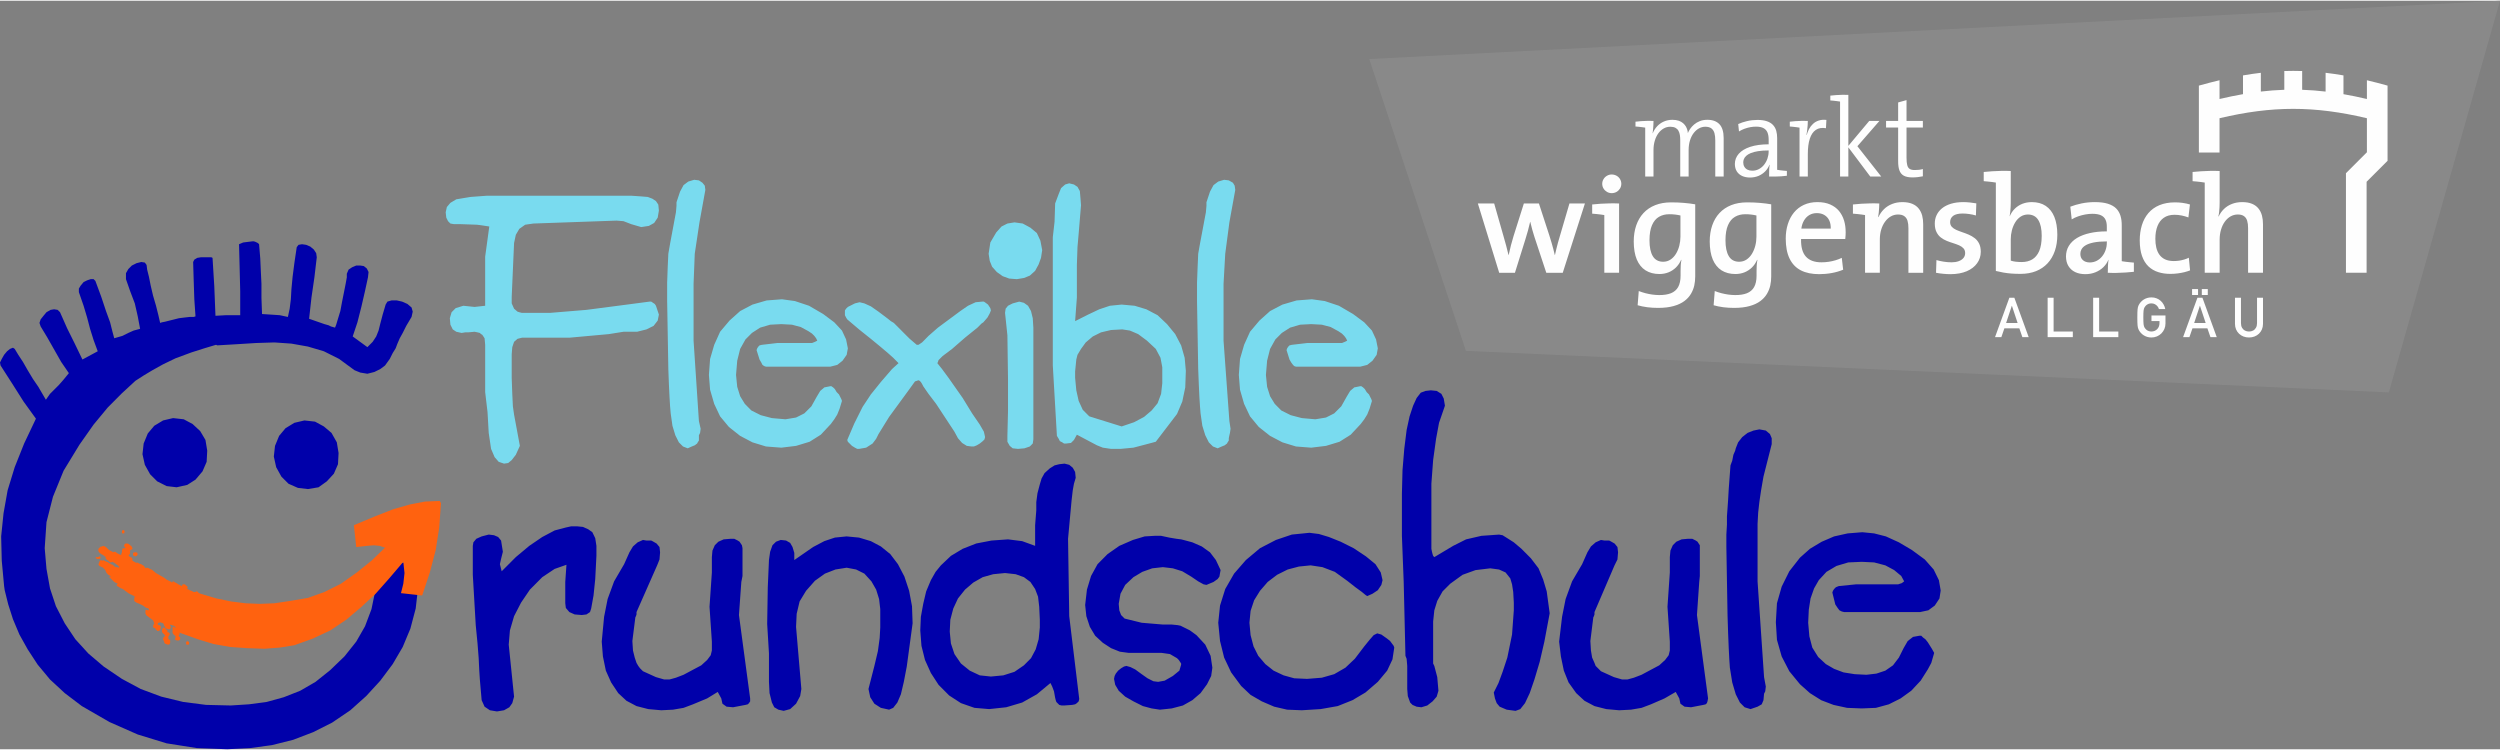
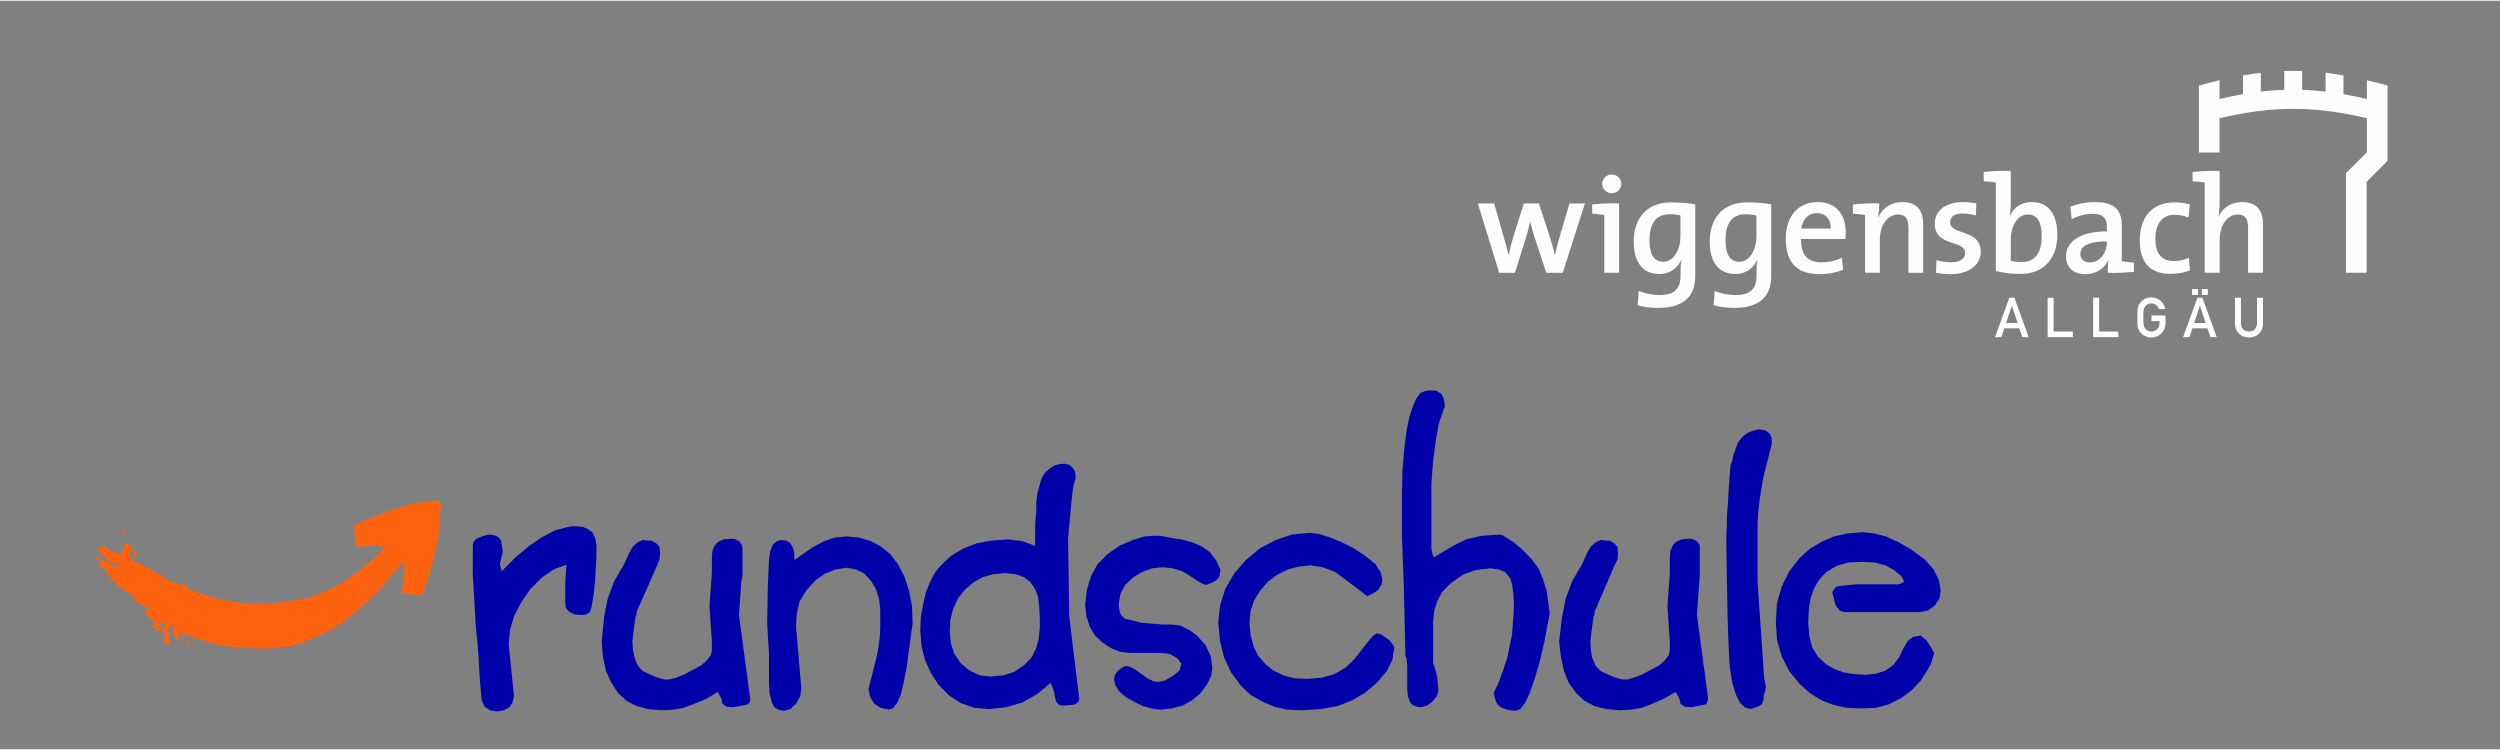
<svg xmlns="http://www.w3.org/2000/svg" xml:space="preserve" width="320px" height="96px" version="1.1" style="shape-rendering:geometricPrecision; text-rendering:geometricPrecision; image-rendering:optimizeQuality; fill-rule:evenodd; clip-rule:evenodd" viewBox="0 0 156639 46899">
  <rect x="0" y="0" width="156639" height="46899" fill="#808080" stroke="none" />
  <defs>
    <style type="text/css">
   
    .fil2 {fill:#FEFEFE}
    .fil0 {fill:#898989}
    .fil4 {fill:#0000AA}
    .fil3 {fill:#79DBEF}
    .fil5 {fill:#FF620F}
    .fil1 {fill:#FEFEFE;fill-rule:nonzero}
   
  </style>
  </defs>
  <g id="Ebene_x0020_1">
-     <polygon class="fil0" points="85792,3653 156639,0 149674,24540 91849,21937 " />
    <g id="_2148852772720">
-       <path class="fil1" d="M107997 11014l0 -2418c-2,-392 -92,-679 -268,-863 -178,-184 -431,-276 -763,-273 -175,1 -330,29 -466,84 -137,54 -254,124 -353,209 -100,85 -181,177 -247,271 -65,96 -114,186 -147,270 -2,-55 -13,-118 -30,-189 -19,-72 -48,-145 -90,-220 -42,-75 -100,-144 -172,-208 -72,-64 -164,-117 -275,-157 -110,-39 -243,-59 -400,-60 -193,1 -369,36 -531,106 -161,70 -301,168 -420,294 -121,126 -214,276 -283,448l-7 -7c11,-74 22,-156 30,-247 9,-91 14,-182 19,-273 5,-91 7,-175 7,-251 -120,-5 -249,-6 -383,-3 -134,3 -267,9 -396,17 -129,9 -246,21 -350,35l0 301c69,5 139,11 212,18 72,8 143,16 210,25 69,9 132,18 188,28l0 3063 519 0 0 -1662c1,-214 28,-410 83,-588 53,-178 128,-332 224,-462 96,-129 208,-229 334,-300 128,-72 264,-107 411,-107 131,0 239,23 322,67 83,45 146,105 189,185 45,78 74,169 90,273 16,104 24,216 22,337l0 2257 526 0 0 -1662c1,-226 30,-429 88,-609 57,-179 134,-332 232,-458 98,-126 210,-224 334,-290 124,-67 255,-100 391,-100 167,0 295,37 387,108 89,71 153,172 188,301 34,130 51,283 49,459l0 2251 526 0 0 0zm3961 -49l0 -302c-69,-4 -139,-10 -211,-18 -73,-7 -143,-15 -211,-24 -68,-9 -131,-18 -187,-28l0 -1990c0,-166 -19,-318 -58,-456 -40,-138 -106,-259 -200,-360 -92,-100 -219,-180 -378,-235 -161,-56 -359,-84 -599,-85 -234,1 -453,27 -655,75 -203,48 -385,109 -551,184l49 463c105,-65 218,-120 339,-166 122,-44 245,-78 370,-102 125,-22 244,-33 357,-33 200,0 358,32 473,95 116,63 199,157 248,278 49,122 72,272 72,447l0 287c-455,1 -839,55 -1154,158 -314,104 -553,247 -717,432 -164,185 -245,399 -247,644 2,184 44,340 124,466 82,127 194,221 336,286 143,63 308,96 494,96 200,-2 380,-38 542,-108 161,-72 299,-168 414,-288 114,-119 199,-254 257,-403l14 0c-17,103 -28,217 -31,345 -4,126 -6,257 -4,391 114,5 236,6 367,2 133,-2 264,-8 393,-16 129,-9 248,-21 354,-35l0 0zm-1142 -1528c0,152 -25,300 -74,444 -48,144 -117,273 -207,389 -90,115 -197,206 -322,274 -127,70 -267,105 -421,105 -115,0 -215,-21 -300,-63 -84,-42 -150,-103 -196,-180 -47,-78 -70,-170 -72,-275 -1,-68 11,-137 40,-207 27,-70 74,-138 142,-202 68,-66 163,-123 283,-174 121,-52 272,-91 458,-122 185,-30 407,-46 669,-46l0 57 0 0zm2454 -1907c-121,-5 -249,-6 -383,-3 -135,3 -267,9 -395,17 -130,9 -247,21 -351,35l0 301c69,5 139,11 212,18 72,8 142,16 210,25 69,9 132,18 188,28l0 3063 519 0 0 -1395c0,-391 40,-715 124,-972 84,-257 209,-442 377,-554 168,-114 380,-149 635,-107l28 -519c-184,-20 -345,-6 -484,41 -139,45 -259,115 -357,209 -99,92 -181,199 -245,320 -64,122 -113,246 -148,376l-14 -7c18,-102 33,-205 46,-310 13,-105 22,-206 29,-303 5,-97 9,-185 9,-263l0 0zm4599 3484l-1493 -1899 1381 -1585 -638 0 -1310 1563 0 -3196c-121,-5 -250,-6 -384,-3 -135,3 -266,8 -395,18 -130,8 -246,19 -351,33l0 302c70,4 140,11 212,18 73,7 143,16 210,25 69,8 132,18 189,27l0 4697 519 0 0 -1829 1373 1829 687 0 0 0zm2609 -14l0 -456c-71,21 -150,38 -236,49 -85,10 -173,14 -262,14 -136,3 -243,-19 -320,-65 -77,-45 -131,-124 -161,-239 -31,-114 -46,-275 -45,-481l0 -1878 1024 0 0 -414 -1024 0 0 -1304 -525 147 0 1157 -757 0 0 414 757 0 0 2095c-2,240 24,437 78,588 55,152 148,265 280,337 132,71 314,106 546,106 111,0 222,-7 335,-20 113,-12 216,-29 310,-50l0 0z" />
      <path class="fil1" d="M99304 12703l-970 0 -602 2053c-44,141 -83,276 -118,406 -35,129 -69,258 -99,384 -31,126 -60,257 -89,389l-9 0c-29,-124 -58,-246 -90,-367 -32,-123 -67,-252 -108,-390 -41,-137 -87,-293 -142,-466l-655 -2009 -944 0 -646 2044c-56,186 -110,379 -163,574 -51,196 -99,400 -143,614l-8 0c-46,-197 -95,-398 -152,-602 -57,-202 -114,-407 -172,-612l-576 -2018 -1022 0 1337 4341 986 0 655 -2096c57,-182 110,-362 159,-540 48,-178 95,-361 138,-552l9 0c39,166 79,324 121,475 40,151 84,298 132,442l751 2271 1031 0 1389 -4341zm2281 -1232c-2,-112 -30,-210 -83,-299 -54,-88 -125,-158 -216,-208 -91,-50 -192,-76 -304,-78 -110,2 -208,28 -297,81 -90,52 -162,121 -214,209 -54,87 -82,186 -83,295 1,110 29,208 83,296 52,87 124,157 214,210 89,52 187,78 297,80 112,-2 213,-28 304,-80 91,-53 162,-123 216,-210 53,-88 81,-186 83,-296l0 0zm-140 1232c-191,-8 -384,-11 -581,-7 -197,3 -389,11 -577,23 -187,12 -363,28 -528,46l0 576c86,5 173,13 263,22 91,10 178,20 262,30 86,12 165,24 235,35l0 3616 926 0 0 -4341 0 0zm4770 4586l0 -4534c-227,-39 -467,-70 -721,-90 -253,-22 -519,-32 -799,-32 -370,2 -699,59 -987,174 -288,114 -533,279 -732,493 -201,215 -352,473 -456,774 -105,301 -157,640 -157,1014 2,445 64,819 189,1121 127,302 310,530 551,684 240,152 531,230 876,230 205,-2 394,-38 570,-109 175,-72 329,-174 464,-306 133,-134 240,-291 320,-476l17 9c-20,112 -35,225 -42,339 -8,113 -10,234 -10,360l0 287c0,299 -53,536 -154,715 -103,178 -254,306 -452,385 -198,78 -443,116 -731,114 -141,0 -286,-11 -435,-31 -150,-22 -297,-51 -442,-89 -144,-39 -280,-83 -406,-133l-70 891c180,53 378,93 595,123 218,29 447,43 689,43 379,-1 703,-40 972,-116 269,-76 492,-179 668,-310 176,-132 313,-282 413,-449 100,-167 171,-344 212,-529 40,-185 59,-369 58,-552l0 0zm-926 -2507c0,192 -24,381 -71,566 -47,185 -117,354 -209,506 -92,151 -205,271 -339,362 -135,90 -290,137 -464,138 -291,-1 -508,-118 -648,-349 -140,-232 -210,-566 -208,-1005 1,-388 54,-703 159,-941 105,-239 250,-414 437,-521 186,-110 404,-164 653,-162 117,0 234,5 348,19 115,13 228,33 342,59l0 1328 0 0zm5687 2507l0 -4534c-227,-39 -467,-70 -720,-90 -254,-22 -520,-32 -800,-32 -370,2 -699,59 -987,174 -288,114 -532,279 -732,493 -201,215 -352,473 -456,774 -105,301 -157,640 -157,1014 2,445 64,819 189,1121 127,302 311,530 551,684 240,152 531,230 876,230 206,-2 395,-38 570,-109 175,-72 329,-174 464,-306 134,-134 240,-291 320,-476l17 9c-20,112 -35,225 -42,339 -7,113 -10,234 -10,360l0 287c0,299 -53,536 -154,715 -102,178 -254,306 -452,385 -198,78 -442,116 -731,114 -141,0 -286,-11 -435,-31 -149,-22 -296,-51 -442,-89 -144,-39 -279,-83 -406,-133l-70 891c180,53 378,93 595,123 218,29 447,43 689,43 379,-1 703,-40 972,-116 269,-76 492,-179 668,-310 176,-132 313,-282 414,-449 99,-167 170,-344 211,-529 41,-185 60,-369 58,-552l0 0zm-926 -2507c0,192 -23,381 -71,566 -47,185 -117,354 -209,506 -91,151 -205,271 -339,362 -135,90 -289,137 -464,138 -291,-1 -508,-118 -647,-349 -140,-232 -211,-566 -209,-1005 1,-388 54,-703 159,-941 105,-239 250,-414 437,-521 186,-110 404,-164 653,-162 118,0 235,5 348,19 115,13 229,33 342,59l0 1328 0 0zm5591 -288c0,-260 -33,-503 -102,-728 -70,-227 -176,-425 -318,-599 -145,-171 -328,-305 -552,-403 -224,-98 -491,-147 -801,-148 -317,1 -598,60 -844,173 -246,113 -453,274 -622,479 -168,206 -297,448 -384,726 -88,277 -132,581 -132,910 1,509 81,927 243,1256 160,329 395,574 707,734 311,159 693,237 1146,237 267,0 531,-23 787,-71 256,-46 495,-116 715,-208l-87 -743c-120,59 -249,109 -389,151 -138,42 -283,74 -431,96 -148,21 -297,33 -447,33 -434,2 -759,-115 -976,-352 -217,-237 -320,-606 -308,-1107l2769 0c9,-83 16,-161 20,-234 5,-74 6,-141 6,-202l0 0zm-934 -219l-1843 0c27,-196 82,-366 170,-511 86,-145 197,-257 332,-337 137,-81 291,-120 467,-121 185,1 342,40 474,119 134,79 234,191 304,335 68,144 100,316 96,515zm3040 -1572c-179,-8 -364,-11 -556,-7 -192,3 -381,11 -568,23 -186,12 -362,28 -527,46l0 576c86,5 173,13 264,22 90,10 177,20 261,30 87,12 165,24 235,35l0 3616 926 0 0 -2096c1,-217 29,-421 86,-609 56,-186 137,-352 240,-493 102,-141 221,-252 360,-332 136,-79 286,-119 449,-121 168,0 300,34 395,102 96,67 165,165 204,291 39,128 58,282 57,463l0 2795 925 0 0 -3039c2,-194 -20,-374 -63,-542 -46,-168 -117,-315 -217,-441 -99,-126 -234,-226 -401,-297 -167,-71 -374,-107 -620,-109 -242,2 -460,41 -655,121 -195,78 -364,187 -507,329 -143,141 -256,306 -340,493l-18 -9c15,-82 28,-175 38,-278 10,-101 18,-202 23,-302 6,-101 9,-190 9,-267l0 0zm6360 3023c-1,-204 -38,-376 -106,-513 -70,-137 -161,-251 -275,-338 -114,-88 -239,-161 -377,-220 -135,-58 -271,-109 -407,-154 -137,-47 -262,-95 -375,-146 -115,-52 -205,-114 -275,-190 -69,-76 -105,-174 -107,-291 0,-168 65,-300 191,-397 128,-94 320,-143 578,-145 141,0 285,10 431,32 145,20 284,51 416,90l26 -759c-132,-22 -269,-41 -409,-56 -141,-14 -275,-23 -403,-23 -296,1 -553,36 -777,104 -223,69 -409,164 -561,286 -150,122 -263,265 -339,428 -76,162 -113,337 -113,527 1,212 36,390 106,529 68,140 158,254 270,341 114,89 238,159 373,215 136,54 269,103 405,143 135,43 259,88 373,137 112,50 203,113 272,188 68,76 103,175 104,298 -1,120 -38,223 -109,309 -71,86 -172,151 -300,198 -128,47 -276,70 -446,70 -168,-1 -332,-14 -495,-41 -162,-26 -312,-58 -449,-99l-26 795c137,27 282,48 440,63 156,16 314,25 477,25 389,-3 723,-64 1006,-184 281,-121 498,-287 649,-498 153,-209 231,-451 232,-724l0 0zm1879 -5058c-191,-9 -385,-12 -583,-8 -198,3 -391,12 -580,24 -191,11 -367,28 -532,45l0 576c86,7 173,14 264,24 90,9 177,19 261,29 86,12 165,23 235,35l0 5538c159,40 318,74 479,102 160,27 326,47 500,61 175,13 365,20 567,20 364,-1 687,-58 972,-171 284,-116 526,-278 725,-493 198,-214 348,-472 453,-773 104,-301 156,-640 156,-1017 0,-438 -63,-808 -185,-1113 -124,-303 -303,-534 -542,-693 -237,-158 -527,-236 -871,-238 -215,2 -411,36 -592,107 -180,72 -337,174 -471,305 -136,132 -240,288 -317,470l-9 0c14,-77 27,-164 37,-261 11,-96 18,-193 24,-292 6,-99 9,-191 9,-277l0 -2000 0 0zm1938 4079c-1,389 -55,702 -159,942 -107,239 -252,412 -438,521 -188,109 -405,163 -652,162 -138,0 -264,-8 -378,-21 -112,-14 -217,-36 -311,-67l0 -1345c0,-186 23,-370 70,-552 46,-180 115,-346 205,-496 90,-150 202,-270 336,-360 134,-90 288,-136 463,-138 292,2 510,118 652,350 143,231 214,566 213,1004l-1 0zm5775 2236l0 -576c-86,-7 -173,-14 -263,-24 -91,-8 -178,-19 -262,-29 -86,-12 -163,-23 -235,-35l0 -2236c2,-224 -24,-425 -78,-606 -53,-178 -144,-333 -271,-463 -127,-128 -301,-225 -520,-295 -220,-69 -495,-103 -825,-103 -281,1 -553,29 -814,81 -260,54 -499,123 -715,207l88 795c123,-76 260,-140 409,-192 148,-51 298,-91 451,-118 153,-27 297,-40 432,-40 226,0 405,31 539,92 132,63 229,154 285,275 59,122 86,274 84,454l0 280c-391,0 -745,35 -1059,106 -314,70 -582,172 -807,306 -222,135 -394,300 -512,495 -119,193 -179,416 -181,665 2,231 51,429 150,594 100,166 239,293 420,382 182,89 396,132 644,133 232,-1 443,-40 634,-119 192,-77 357,-183 495,-318 138,-135 242,-289 313,-462l8 9c-17,119 -29,247 -34,386 -6,136 -9,276 -9,417 170,9 351,10 540,8 189,-3 377,-12 565,-24 188,-13 364,-28 528,-45l0 0zm-1695 -1817c0,158 -26,307 -77,454 -49,146 -122,279 -217,395 -93,117 -205,210 -336,278 -129,68 -275,103 -435,105 -185,-2 -331,-51 -435,-146 -104,-94 -158,-224 -159,-387 -1,-95 20,-189 67,-281 48,-93 131,-178 251,-253 122,-76 290,-137 507,-182 217,-45 495,-68 834,-70l0 87 0 0zm5216 1730l-78 -795c-87,43 -180,81 -285,112 -103,32 -210,55 -322,73 -114,16 -225,24 -337,24 -215,-1 -397,-36 -544,-105 -149,-71 -267,-170 -357,-295 -89,-126 -153,-273 -194,-444 -39,-169 -59,-354 -58,-553 0,-307 45,-574 134,-798 89,-224 221,-398 399,-519 177,-123 399,-184 664,-185 157,0 310,16 456,46 147,31 286,70 417,120l97 -812c-149,-45 -304,-78 -462,-100 -159,-22 -321,-32 -482,-32 -373,2 -698,62 -974,179 -277,116 -505,282 -687,495 -181,214 -317,466 -406,756 -89,290 -134,608 -134,955 1,385 49,712 144,979 95,268 229,484 402,649 173,164 377,283 611,357 234,76 492,113 773,111 162,0 316,-11 466,-32 150,-20 290,-46 419,-79 129,-33 241,-70 338,-107l0 0zm918 -5503l0 5651 935 0 0 -2087c1,-220 29,-424 86,-614 55,-189 133,-353 236,-496 101,-142 222,-253 359,-333 138,-79 290,-119 454,-121 165,0 294,34 389,102 94,67 162,164 201,291 39,128 58,282 57,463l0 2795 934 0 0 -3040c2,-193 -20,-373 -64,-541 -45,-168 -116,-315 -217,-441 -99,-127 -233,-226 -400,-297 -167,-71 -375,-108 -620,-109 -236,1 -450,39 -641,113 -190,73 -356,178 -498,312 -139,135 -253,293 -337,474l-18 -8c21,-80 37,-170 48,-271 12,-102 19,-204 24,-309 5,-104 7,-202 7,-294l0 -1965c-191,-9 -385,-12 -583,-8 -197,3 -391,12 -580,24 -192,11 -367,28 -532,45l0 576c86,7 173,14 263,24 91,9 178,19 263,29 85,12 164,23 234,35l0 0z" />
      <path class="fil2" d="M139066 7361c3304,-782 5931,-782 9234,0l0 2132 -1313 1313 0 0 0 0 0 6237 1294 0 0 -5701 1313 -1313 0 0 0 0c0,-1571 0,-3141 0,-4711 -444,-124 -874,-236 -1294,-336l0 1175c-504,-119 -992,-221 -1469,-303l0 -1176c-379,-66 -751,-120 -1119,-163l0 1176c-496,-58 -984,-96 -1469,-112l0 -1175c-374,-12 -746,-12 -1119,0l0 1175c-485,16 -974,53 -1470,111l0 -1175c-367,43 -739,97 -1118,163l0 1175c-478,83 -966,184 -1470,304l0 -1176c-419,100 -850,212 -1294,337 0,1398 0,2795 0,4193l1294 0 0 -2150 0 0z" />
      <path class="fil1" d="M125693 20193l358 -1079 7 0 357 1079 -722 0zm1020 885l396 0 -899 -2471 -312 0 -899 2471 396 0 190 -551 938 0 190 551 0 0zm1583 0l1578 0 0 -353 -1204 0 0 -2118 -374 0 0 2471 0 0zm2851 0l1579 0 0 -353 -1204 0 0 -2118 -375 0 0 2471 0 0zm3654 -1006l503 0 0 128c-1,78 -13,149 -39,213 -25,63 -62,119 -107,165 -46,47 -100,83 -161,108 -61,25 -127,38 -200,39 -58,-1 -112,-9 -160,-26 -48,-16 -90,-37 -127,-65 -38,-27 -69,-57 -94,-90 -20,-24 -37,-48 -51,-72 -14,-24 -26,-52 -35,-83 -10,-31 -17,-70 -23,-117 -5,-46 -10,-104 -12,-173 -3,-70 -4,-156 -4,-256 0,-101 1,-186 4,-255 2,-70 7,-128 12,-175 6,-46 13,-85 23,-116 9,-31 21,-59 35,-82 14,-24 31,-49 51,-73 25,-33 56,-63 94,-91 37,-26 79,-48 127,-65 48,-16 102,-24 160,-24 80,0 151,17 215,50 64,32 118,76 161,129 45,54 77,113 96,178l397 0c-20,-101 -54,-196 -103,-284 -48,-89 -110,-166 -185,-233 -74,-67 -160,-120 -258,-157 -97,-39 -205,-58 -323,-58 -96,0 -186,14 -268,39 -81,26 -155,59 -220,102 -65,43 -122,90 -169,143 -48,52 -87,106 -116,160 -16,28 -31,56 -42,83 -12,27 -23,59 -30,94 -10,37 -16,81 -21,135 -5,54 -9,121 -12,201 -2,82 -3,181 -3,299 0,118 1,217 3,299 3,81 7,147 12,201 5,54 11,99 21,134 7,36 18,68 30,95 11,27 26,55 42,84 29,54 68,107 116,159 47,53 104,100 169,143 65,43 139,77 220,102 82,25 172,39 268,40 124,-1 240,-24 346,-68 107,-46 200,-108 280,-188 80,-80 142,-173 188,-279 45,-106 68,-220 68,-343l0 -504 -878 0 0 354 0 0zm3154 -1635l375 0 0 -374 -375 0 0 374zm-610 0l374 0 0 -374 -374 0 0 374zm131 1756l357 -1079 7 0 358 1079 -722 0zm1020 885l396 0 -898 -2471 -313 0 -899 2471 396 0 191 -551 937 0 191 551 -1 0zm1537 -836c1,129 24,246 68,350 46,106 108,196 188,271 80,76 173,134 278,175 106,40 221,61 344,61 123,0 238,-21 344,-61 106,-41 199,-99 279,-175 79,-75 142,-165 187,-271 44,-104 67,-221 68,-350l0 -1635 -374 0 0 1593c-1,114 -23,210 -68,288 -44,78 -103,137 -179,177 -75,40 -161,60 -257,60 -96,0 -181,-21 -257,-60 -75,-40 -135,-99 -179,-177 -44,-78 -66,-174 -67,-288l0 -1593 -375 0 0 1635z" />
    </g>
-     <path class="fil3" d="M43494 11218l296 37 221 148 148 184 36 263 -369 2036 -296 1966 -74 1888 0 3558 334 5037 110 485 -36 257 -74 148 0 186 0 147 -74 110 -38 74 -148 112 -184 74 -257 115 -296 -115 -259 -260 -222 -443 -180 -594 -110 -777 -38 -443 -36 -594 -38 -777 -36 -964 -74 -4260 0 -1149 36 -1002 38 -813 110 -632 366 -1962 36 -410 0 -222 222 -665 221 -410 296 -222 369 -111zm33205 0l0 0 291 37 259 148 110 184 38 263 -369 2036 -260 1966 -106 1888 0 3558 366 5037 74 485 -38 257 -36 148 -38 186 0 147 -74 110 -36 74 -145 112 -184 74 -257 115 -296 -115 -259 -260 -222 -443 -184 -594 -111 -777 -36 -443 -38 -594 -36 -777 -38 -964 -74 -4260 0 -1149 38 -1002 36 -813 112 -632 369 -1962 36 -410 0 -222 222 -665 221 -410 296 -222 369 -111zm-9706 221l0 0 148 38 148 36 110 74 111 74 148 263 36 407 38 479 -148 1781 -74 851 -38 1111 0 2041 -110 1481 813 -410 701 -332 665 -222 737 -74 813 74 734 222 703 369 591 559 515 627 370 706 221 776 74 816 -36 1040 -186 886 -331 780 -1330 1740 -553 148 -846 222 -812 77 -590 0 -517 -77 -370 -148 -1256 -665 -183 331 -186 186 -290 36 -148 0 -110 -74 -148 -74 -74 -147 -112 -184 -257 -4408 0 -8042 110 -964 37 -1149 222 -591 148 -369 258 -227 254 -74zm-36520 780l0 0 9112 0 553 38 444 36 295 112 222 147 148 222 36 373 -74 443 -222 333 -331 184 -481 74 -628 -184 -479 -185 -443 -36 -5203 183 -516 74 -369 260 -218 372 -110 518 -148 3373 0 407 148 332 216 186 112 36 148 38 221 0 1588 0 2251 -186 2545 -332 1402 -185 111 0 110 74 112 74 74 111 184 554 -74 374 -258 332 -443 221 -591 148 -849 0 -923 148 -2433 221 -2991 0 -296 74 -216 189 -112 333 -36 444 0 221 0 1259 36 1002 38 780 74 517 364 1962 -254 558 -258 334 -222 183 -258 38 -333 -112 -258 -295 -221 -517 -148 -1002 -74 -1297 -148 -1259 0 -2963 -37 -411 -148 -222 -74 -37 -74 -74 -146 -36 -186 -38 -405 38 -186 0 -221 36 -332 -74 -222 -148 -147 -295 -36 -406 110 -374 257 -258 481 -148 701 74 665 -74 0 -3075 258 -1891 -479 -74 -296 -38 -1034 -36 -406 0 -221 -38 -148 -147 -110 -222 -38 -332 74 -336 222 -260 369 -221 887 -148 996 -74zm33090 1667l0 0 518 73 479 260 405 336 222 480 112 591 -74 484 -148 407 -221 406 -332 300 -370 148 -443 74 -479 -38 -407 -148 -370 -262 -295 -332 -148 -369 -69 -444 107 -706 369 -628 332 -373 369 -186 443 -73zm-14572 4818l0 0 813 112 886 295 887 518 696 520 481 517 258 555 111 558 -74 406 -259 369 -332 263 -440 111 -4024 0 -110 -37 -111 -74 -74 -148 -110 -189 -186 -591 38 -110 74 -111 74 -74 148 -36 958 -112 2179 0 186 -74 147 -74 -74 -151 -111 -148 -148 -147 -222 -148 -479 -260 -553 -147 -665 -36 -701 36 -629 185 -512 332 -407 407 -332 594 -184 739 -74 892 74 742 184 591 295 481 406 410 588 296 701 184 849 74 664 -110 518 -260 443 -443 332 -594 221 -370 258 -221 369 -74 71 0 110 74 112 110 110 185 147 148 74 148 74 147 38 110 -148 485 -148 369 -185 296 -217 295 -627 670 -703 443 -849 258 -922 112 -961 -74 -848 -260 -772 -405 -701 -555 -555 -668 -368 -780 -259 -887 -74 -927 74 -1002 259 -886 368 -818 591 -701 665 -596 772 -406 886 -259 959 -74zm33202 0l0 0 812 112 885 295 887 518 701 520 481 517 258 555 111 558 -73 406 -260 369 -332 263 -443 111 -4020 0 -110 -37 -74 -74 -112 -148 -110 -189 -185 -591 37 -110 74 -111 74 -74 148 -36 955 -112 2179 0 184 -74 148 -74 -74 -151 -110 -148 -148 -147 -222 -148 -481 -260 -553 -147 -665 -36 -696 36 -629 185 -517 332 -406 407 -331 594 -186 739 -74 892 74 742 186 591 295 481 406 410 591 296 701 184 846 74 664 -110 516 -260 443 -443 334 -594 221 -370 258 -221 369 -74 74 0 110 74 112 110 110 185 148 148 73 148 74 147 38 110 -148 485 -148 369 -185 296 -222 295 -627 670 -701 443 -849 258 -924 112 -955 -74 -849 -260 -775 -405 -703 -555 -553 -668 -370 -780 -257 -887 -74 -927 74 -1002 257 -886 370 -818 591 -701 665 -596 775 -406 886 -259 956 -74zm-20655 148l0 0 109 0 110 74 148 111 71 110 74 112 36 148 -74 184 -143 259 -258 299 -111 74 -110 111 -148 148 -777 627 -811 706 -591 444 -148 147 -111 112 -36 115 -38 74 295 369 408 553 885 1261 591 964 481 703 257 446 74 334 -37 147 -110 110 -184 148 -186 112 -184 74 -148 0 -295 -38 -296 -184 -259 -295 -220 -408 -1146 -1743 -479 -629 -332 -479 -74 -148 -74 -115 -73 -74 -74 -38 -222 74 -402 558 -1219 1667 -664 1075 -148 296 -222 295 -405 260 -444 77 -111 0 -148 -77 -184 -112 -148 -148 -110 -110 -38 -112 444 -1037 517 -1034 517 -780 627 -780 701 -813 408 -369 -112 -112 -222 -225 -331 -295 -481 -407 -590 -485 -739 -591 -739 -627 -73 -115 -74 -148 0 -147 0 -148 74 -112 111 -110 148 -74 294 -148 295 -73 296 73 407 184 480 334 591 446 183 148 186 112 296 295 367 370 333 331 439 375 112 0 110 -74 111 -74 148 -148 258 -263 591 -517 1402 -1039 481 -332 479 -221 408 -38zm2321 0l0 0 295 74 258 185 186 332 110 448 38 591 0 7002 -38 258 -184 186 -333 115 -406 36 -333 -36 -184 -153 -148 -258 0 -369 38 -1557 0 -2003 -38 -2741 -148 -1407 38 -260 148 -184 294 -148 407 -111zm6457 1740l0 0 -701 38 -629 148 -517 257 -442 375 -295 405 -222 370 -74 295 -74 744 0 405 74 780 148 665 258 558 407 408 2029 632 777 -263 627 -333 476 -406 370 -448 221 -591 74 -665 0 -1001 -112 -595 -295 -555 -553 -517 -550 -410 -518 -222 -479 -74z" />
-     <path class="fil4" d="M15827 15073l74 0 111 36 74 37 73 37 74 73 74 892 37 813 38 779 0 890 36 999 553 36 555 37 512 110 112 -517 74 -591 36 -632 74 -775 110 -854 148 -1001 111 -148 222 -38 258 38 259 110 222 186 147 225 37 259 -148 1259 -184 1261 -148 1333 959 334 259 73 148 74 258 74 74 -185 111 -370 148 -484 110 -591 112 -558 110 -554 74 -407 0 -225 110 -259 221 -148 260 -110 254 0 222 36 184 148 111 222 -37 336 -184 851 -222 963 -254 1002 -296 886 920 670 331 -333 222 -337 148 -369 110 -443 147 -558 186 -628 110 -185 259 -74 332 0 332 74 333 148 258 221 73 260 -73 331 -332 559 -222 443 -185 333 -146 337 -112 295 -184 296 -185 369 -296 411 -295 221 -370 184 -441 112 -444 -74 -366 -148 -959 -706 -960 -481 -997 -295 -1034 -184 -1067 -74 -1144 36 -1182 74 -1255 74 -74 -36 -738 221 -809 258 -996 369 -776 375 -665 369 -553 332 -517 333 -845 780 -886 890 -887 1072 -886 1259 -996 1634 -665 1630 -406 1592 -111 1630 111 1297 221 1223 369 1113 554 1075 665 997 812 891 960 817 1145 775 1177 633 1292 480 1366 332 1436 185 1551 37 1145 -74 1107 -148 1068 -295 1032 -407 961 -558 922 -739 887 -853 739 -928 550 -960 405 -1076 222 -1075 36 -1186 0 -259 -36 -295 2732 -148 0 258 -36 1371 -148 1297 -333 1260 -480 1149 -627 1072 -776 1038 -885 965 -994 890 -1144 776 -1182 595 -1256 481 -1325 332 -1365 185 -1440 74 -1916 -74 -1883 -296 -1809 -554 -1769 -780 -1735 -1001 -1071 -813 -923 -854 -771 -927 -628 -961 -517 -927 -406 -965 -295 -923 -222 -891 -37 -259 -147 -1592 -37 -1519 148 -1445 258 -1448 443 -1445 591 -1483 738 -1555 -775 -1075 -702 -1108 -738 -1149 -37 -186 111 -225 147 -259 185 -222 185 -148 184 -74 111 74 222 370 295 448 295 517 333 553 332 485 258 443 218 369 258 -369 296 -295 258 -258 296 -337 332 -407 -480 -701 -443 -780 -443 -780 -402 -665 -74 -221 74 -222 180 -226 185 -222 258 -148 222 -36 221 36 148 148 443 1001 480 966 480 996 960 -517 -259 -701 -221 -706 -185 -706 -221 -739 -296 -853 0 -222 111 -185 185 -222 221 -110 222 -74 184 0 111 110 370 1001 295 887 258 706 148 591 111 407 513 -148 369 -185 332 -148 406 -110 -147 -780 -185 -813 -296 -779 -258 -739 0 -374 148 -258 221 -222 296 -148 295 -74 222 37 110 147 37 296 111 448 111 554 147 628 185 632 148 591 111 485 110 -38 185 -36 295 -74 296 -74 295 -74 332 -41 333 -38 258 0 111 -36 -74 -1072 -37 -1111 -37 -1224 74 -147 185 -112 221 -36 255 0 221 0 185 0 74 36 110 1778 74 1851 665 -37 517 0 369 0 0 -1482 -37 -1519 -37 -1445 258 -110 296 -37 295 -36zm-4980 11077l0 0 664 74 554 295 480 448 328 553 111 670 -37 701 -258 596 -439 518 -517 331 -665 149 -627 -74 -591 -297 -443 -443 -332 -594 -148 -665 74 -670 258 -627 406 -484 554 -334 628 -147zm8226 147l0 0 665 74 553 301 479 405 334 591 110 670 -37 701 -259 596 -443 479 -517 371 -664 111 -629 -74 -589 -260 -443 -443 -329 -594 -147 -665 74 -670 257 -627 403 -481 553 -337 629 -148z" />
    <path class="fil4" d="M89646 24409l370 38 295 184 148 295 74 449 -369 1070 -186 1002 -184 1335 -110 1480 0 4077 36 185 38 147 36 111 74 78 1182 -706 808 -406 960 -222 1107 -78 222 41 295 185 407 259 480 406 591 595 479 628 291 706 221 739 186 1371 -333 1777 -291 1260 -332 1112 -295 854 -296 628 -295 374 -296 110 -553 -74 -443 -188 -186 -222 -110 -296 -74 -369 296 -595 258 -702 295 -891 296 -1444 111 -1519 0 -480 -37 -669 -74 -480 -110 -370 -296 -373 -407 -185 -553 -74 -923 111 -813 295 -771 559 -480 480 -333 595 -184 591 -74 702 0 2631 74 152 184 701 74 854 -110 370 -258 295 -333 259 -370 111 -295 -37 -258 -111 -148 -148 -147 -406 -36 -443 0 -1445 -38 -448 -74 -185 -110 -4629 -112 -2890 0 -2631 38 -1481 110 -1335 148 -1186 185 -853 220 -665 222 -485 259 -333 296 -110 331 -38zm20587 2447l0 0 405 74 260 221 110 260 0 369 -517 2039 -148 851 -110 742 -74 665 -38 706 0 780 0 2816 407 6000 110 592 -36 299 -74 148 -37 406 -110 259 -260 148 -441 152 -370 -115 -295 -296 -260 -517 -221 -743 -148 -923 -36 -522 -36 -702 -38 -927 -36 -1113 -74 -4297 0 -780 36 -628 0 -517 38 -521 36 -517 38 -669 110 -1483 110 -295 73 -370 112 -258 36 -147 148 -375 259 -331 332 -260 369 -147 370 -74zm-43532 2147l0 0 292 74 222 184 147 263 37 369 -110 369 -74 408 -74 632 -222 2409 74 4851 627 5188 -36 148 -112 111 -110 74 -185 37 -512 37 -148 0 -148 -37 -74 -74 -110 -111 -37 -111 -37 -147 -73 -407 -112 -299 -110 -222 -851 706 -922 517 -997 296 -1070 115 -920 -78 -848 -296 -739 -480 -665 -669 -480 -739 -369 -817 -221 -886 -74 -965 37 -854 148 -812 184 -780 295 -702 296 -521 332 -407 628 -595 738 -443 850 -333 956 -184 1034 -74 885 111 813 295 0 -1297 73 -927 0 -518 74 -554 148 -558 110 -369 186 -334 331 -298 296 -186 295 -74 332 -36zm-30546 3928l0 0 370 37 332 148 257 184 181 374 74 480 0 628 -74 1449 -107 1034 -148 817 -73 222 -222 148 -294 37 -443 -37 -334 -148 -221 -259 -36 -295 0 -1334 74 -1076 -739 259 -775 517 -775 780 -555 817 -438 849 -260 891 -74 891 334 3259 -112 406 -184 259 -332 188 -443 74 -443 -74 -333 -225 -184 -407 -112 -1297 -36 -554 -38 -780 -72 -923 -112 -1149 -184 -3153 0 -1814 37 -221 185 -222 332 -148 443 -115 332 41 259 111 184 222 112 702 -112 447 -74 333 112 443 885 -887 845 -706 813 -554 775 -410 701 -185 333 -74 369 0zm80530 369l0 0 739 74 739 189 812 370 813 480 811 595 555 628 328 669 110 628 0 37 -73 480 -296 447 -402 296 -517 111 -4758 0 -148 -37 -148 -74 -112 -148 -146 -221 -185 -743 38 -111 73 -111 110 -111 184 -74 1105 -110 2621 0 221 -74 148 -111 -184 -337 -443 -369 -553 -296 -703 -184 -775 -37 -846 37 -738 221 -627 370 -480 521 -296 517 -221 628 -110 706 -38 817 74 850 184 706 369 590 481 444 517 299 590 222 703 111 733 37 628 -74 555 -185 479 -332 369 -485 296 -591 258 -447 333 -259 405 -74 110 0 112 111 148 111 148 185 257 410 145 259 -181 628 -221 410 -444 702 -591 632 -665 480 -738 370 -811 222 -887 36 -919 -36 -849 -185 -775 -296 -703 -443 -627 -558 -665 -813 -479 -927 -296 -1039 -69 -1108 69 -1186 296 -1039 479 -964 665 -850 627 -558 739 -443 776 -333 849 -189 918 -74zm-34640 37l0 0 591 74 627 189 739 296 813 406 775 517 591 485 331 517 112 484 -74 296 -222 332 -333 222 -332 147 -111 -74 -222 -184 -405 -296 -517 -406 -775 -558 -775 -296 -739 -111 -734 74 -703 185 -665 332 -589 448 -481 554 -369 595 -222 665 -72 743 72 776 185 706 296 590 443 518 517 410 628 296 665 184 807 37 923 -74 775 -221 703 -406 590 -559 590 -775 333 -411 258 -295 222 -111 259 74 364 258 184 148 112 152 110 148 38 111 -112 738 -332 706 -586 702 -776 669 -811 480 -925 370 -1070 189 -1177 73 -923 -37 -812 -188 -775 -333 -703 -406 -590 -558 -628 -850 -439 -928 -257 -1038 -112 -1145 112 -1076 326 -1038 555 -965 739 -849 885 -743 998 -517 997 -337 1103 -111zm-9703 189l0 0 407 0 517 111 442 74 296 37 147 37 555 148 590 258 517 369 369 485 296 628 -36 185 -38 221 -110 152 -260 185 -443 185 -184 -37 -333 -185 -442 -300 -555 -332 -591 -185 -627 -74 -665 74 -622 222 -555 332 -517 485 -295 554 -111 632 37 406 111 296 222 221 1070 263 1325 111 554 0 369 37 185 37 591 295 406 296 553 595 334 701 110 744 -74 517 -258 517 -407 558 -516 443 -591 333 -702 184 -738 78 -517 -78 -550 -147 -591 -296 -517 -295 -406 -370 -221 -373 -74 -370 38 -184 74 -148 146 -185 185 -148 184 -110 148 -37 259 74 296 147 405 296 365 258 369 185 296 37 407 -74 515 -295 408 -333 110 -373 0 -74 -74 -111 -74 -111 -110 -111 -443 -258 -518 -74 -2063 0 -554 -74 -553 -222 -517 -336 -481 -444 -332 -554 -221 -669 -74 -701 111 -965 258 -854 406 -738 628 -633 738 -517 850 -369 737 -222 624 -37zm-19293 37l0 0 775 74 739 222 627 332 591 480 480 633 405 775 296 891 180 965 38 1075 -366 2705 -184 960 -184 780 -221 517 -260 333 -258 114 -517 -114 -405 -259 -260 -406 -110 -517 370 -1445 220 -928 111 -817 37 -665 0 -1149 -74 -632 -184 -591 -296 -517 -443 -485 -517 -258 -590 -111 -702 111 -660 258 -627 448 -555 628 -406 669 -184 776 -38 816 332 3892 -74 443 -258 480 -369 337 -405 110 -334 -74 -257 -151 -148 -296 -148 -591 -36 -706 0 -1777 -112 -1851 38 -2299 74 -1703 74 -521 146 -407 222 -221 295 -111 333 37 258 148 148 258 111 369 0 448 1181 -817 701 -369 662 -222 738 -74zm-7266 148l0 0 222 0 221 111 112 74 74 110 74 111 36 185 0 1740 -74 374 -148 2073 701 5224 0 185 -74 111 -74 74 -147 37 -775 148 -406 -37 -259 -185 -74 -333 -222 -406 -663 406 -887 370 -591 222 -660 114 -738 37 -813 -73 -737 -189 -629 -333 -517 -480 -444 -669 -331 -739 -184 -890 -74 -928 148 -1556 221 -1112 406 -1108 627 -1075 333 -744 222 -369 294 -258 333 -148 222 37 184 0 111 0 74 37 258 147 186 222 36 332 -36 448 -148 369 -1292 2927 0 148 -38 110 -36 74 -186 1482 38 595 110 443 112 333 110 189 110 147 185 185 813 369 515 148 334 0 402 -111 479 -184 554 -296 555 -295 369 -337 222 -295 73 -296 0 -558 -147 -2184 147 -2150 0 -961 37 -410 147 -333 222 -221 332 -148 443 -37zm59986 0l0 0 259 0 222 111 110 74 70 110 74 111 0 185 0 1740 -37 374 -143 2073 696 5224 -36 185 -38 111 -74 74 -148 37 -770 148 -407 -37 -258 -185 -73 -333 -222 -406 -701 406 -851 370 -589 222 -665 114 -739 37 -807 -73 -739 -189 -627 -333 -518 -480 -479 -669 -296 -739 -185 -890 -110 -928 184 -1556 222 -1112 405 -1108 629 -1075 331 -744 222 -369 296 -258 331 -148 222 37 148 0 147 0 74 37 260 147 183 222 38 332 -38 448 -183 369 -1256 2927 0 148 -36 110 -38 74 -184 1482 36 595 74 443 148 333 74 189 147 147 184 185 813 369 514 148 332 0 405 -111 481 -184 553 -296 554 -295 369 -337 222 -295 73 -296 0 -558 -147 -2184 147 -2150 0 -961 38 -410 148 -333 220 -221 333 -148 406 -37zm-42797 2147l0 0 -739 73 -659 185 -591 337 -518 443 -443 554 -294 632 -185 702 -36 743 73 743 222 665 406 591 553 447 629 296 696 74 776 -74 701 -222 591 -406 444 -448 295 -554 184 -632 74 -739 0 -484 -38 -813 -74 -632 -183 -480 -296 -443 -406 -300 -517 -185 -665 -73z" />
    <path class="fil5" d="M27556 31338l74 148 -110 1519 -219 1408 -369 1408 -480 1444 -1329 -147 147 -591 74 -669 -74 -702 -884 1038 -851 961 -923 853 -919 776 -997 669 -1106 517 -1146 411 -918 148 -960 73 -1071 -37 -1071 -74 -1034 -184 -992 -300 -924 -332 -110 -37 -74 -37 -37 0 0 37 0 37 0 37 -37 37 -37 36 37 38 37 36 37 37 0 74 0 37 -37 37 -37 37 -74 0 -74 0 -73 -37 -37 -37 0 -37 37 -37 0 -74 0 -36 0 -38 -37 0 -74 -73 -37 -37 -37 -74 0 -37 0 -37 0 -74 0 -74 0 -37 0 -74 0 -37 74 0 37 37 74 0 37 0 -148 -110 -222 -74 0 37 0 37 37 37 0 36 0 37 -37 74 0 37 -37 0 -37 0 -73 0 -74 -37 -74 -37 -37 -74 -37 -73 -37 -37 0 -37 0 -37 -37 -37 -74 -37 -37 0 -73 -37 -74 37 -37 0 -37 37 0 37 0 37 37 37 37 0 37 0 37 37 37 37 0 110 -37 111 -37 37 -74 37 -74 0 -37 -74 -74 -37 0 -37 -37 -37 -37 0 -37 -37 -37 0 0 -73 0 -37 37 -74 0 -37 37 -37 -74 -189 -443 -332 0 -37 -37 -37 0 -37 0 -74 0 -37 0 -74 37 -37 37 0 74 37 37 0 37 -37 0 -37 -37 -37 -74 -37 -37 0 -74 -37 -147 -111 -222 -110 -184 -74 -111 -74 -37 -37 0 -78 0 -74 0 -37 37 -74 -37 -37 -148 -74 -221 -110 -148 -111 -148 -111 -36 -37 -107 -37 -74 -37 -111 -74 -74 -37 -37 -37 0 -36 74 -74 -74 -37 -73 -37 -74 -37 -74 -74 -74 -74 -74 -74 -37 -41 -37 0 0 -37 0 -37 74 0 0 -37 -37 0 -37 -37 -74 -37 -73 -74 -37 -36 -37 -74 -37 -74 0 -37 -37 -37 -148 -148 -37 0 -73 -37 -74 -37 -37 -37 -37 -73 37 -74 37 -111 37 -37 37 -37 37 0 73 37 37 0 0 -37 37 0 37 37 74 37 37 0 37 37 37 0 73 37 37 37 74 37 74 37 37 36 74 0 37 74 74 37 74 37 73 0 74 37 74 -74 -37 0 -37 -37 -74 -74 -73 -36 -74 -74 -74 -37 -74 -37 -37 0 -37 37 -37 0 -74 -37 -74 -74 -73 -37 -74 -74 -37 -37 0 -37 37 -37 -74 -41 -37 -37 -111 -74 -73 -37 -37 -37 -74 -37 -37 -73 -37 -37 0 -37 0 -37 0 -37 0 -37 37 -37 74 -74 37 -37 73 0 74 -37 37 0 74 37 74 37 74 74 73 74 111 74 74 37 74 37 37 36 37 -36 37 0 37 0 37 0 37 36 110 74 74 37 74 37 37 0 37 0 0 -74 37 -74 0 -73 0 -37 33 -74 0 -37 37 -37 73 0 37 0 37 0 0 -37 -37 -37 -37 -37 0 -74 0 -37 74 -74 37 0 111 0 74 37 73 74 74 37 37 74 37 74 0 37 -37 37 -74 37 -37 37 -37 37 37 0 0 37 0 36 0 74 -37 37 -36 74 -37 37 73 37 74 41 74 37 37 74 0 111 259 148 0 -37 37 0 73 37 74 37 111 37 111 73 74 37 0 37 37 37 0 37 36 37 0 -37 37 0 37 0 74 0 74 37 74 37 147 74 222 185 259 147 258 148 148 115 74 37 295 148 0 -37 0 -37 74 0 37 37 74 37 73 37 111 74 74 37 74 36 37 37 37 -37 37 -36 0 -37 36 0 37 0 74 0 74 73 74 37 0 37 37 74 -37 37 -37 37 37 0 37 0 37 37 37 0 37 37 110 37 74 37 74 37 74 0 37 0 37 -37 37 0 37 0 37 37 73 74 111 37 993 295 923 189 886 111 886 37 923 -37 993 -148 1108 -189 1033 -369 1034 -517 997 -706 919 -739 849 -817 -332 -111 -369 -37 -443 37 -660 74 -148 -1371 1325 -554 1144 -447 1035 -296 958 -184 920 -38zm-19847 1815l0 0 73 37 0 36 37 38 -37 73 0 37 -73 0 -37 0 -33 -37 0 -73 0 -38 33 -36 37 -37zm775 1407l0 0 74 0 37 37 37 74 -37 74 -37 37 -74 37 -74 -37 -74 -37 0 -74 0 -74 74 -37 74 0zm-2248 259l0 0 37 0 37 78 -37 37 0 37 -74 0 -74 0 -37 0 -74 -37 -37 -37 74 -37 37 0 74 0 37 -41 37 0zm3983 4449l0 0 111 37 74 74 74 74 37 37 -37 37 0 37 37 0 36 0 37 37 37 37 37 37 -37 37 -37 73 -37 38 0 36 0 37 0 37 0 37 0 37 37 0 37 37 37 37 0 37 0 74 0 37 -37 78 -37 37 -73 0 -111 -37 -74 -37 -37 -41 0 -37 0 -37 -37 -37 0 -37 -37 -37 0 -74 0 -37 37 -37 37 -73 37 0 37 -38 -37 0 0 -36 -37 -37 -74 -74 -37 -37 -37 -74 0 -37 0 -74 37 -74 37 -37 0 -37zm1514 850l0 0 74 37 37 37 0 37 0 78 -37 37 -74 0 -37 0 -37 -37 0 -78 0 -37 37 -37 37 -37z" />
  </g>
</svg>